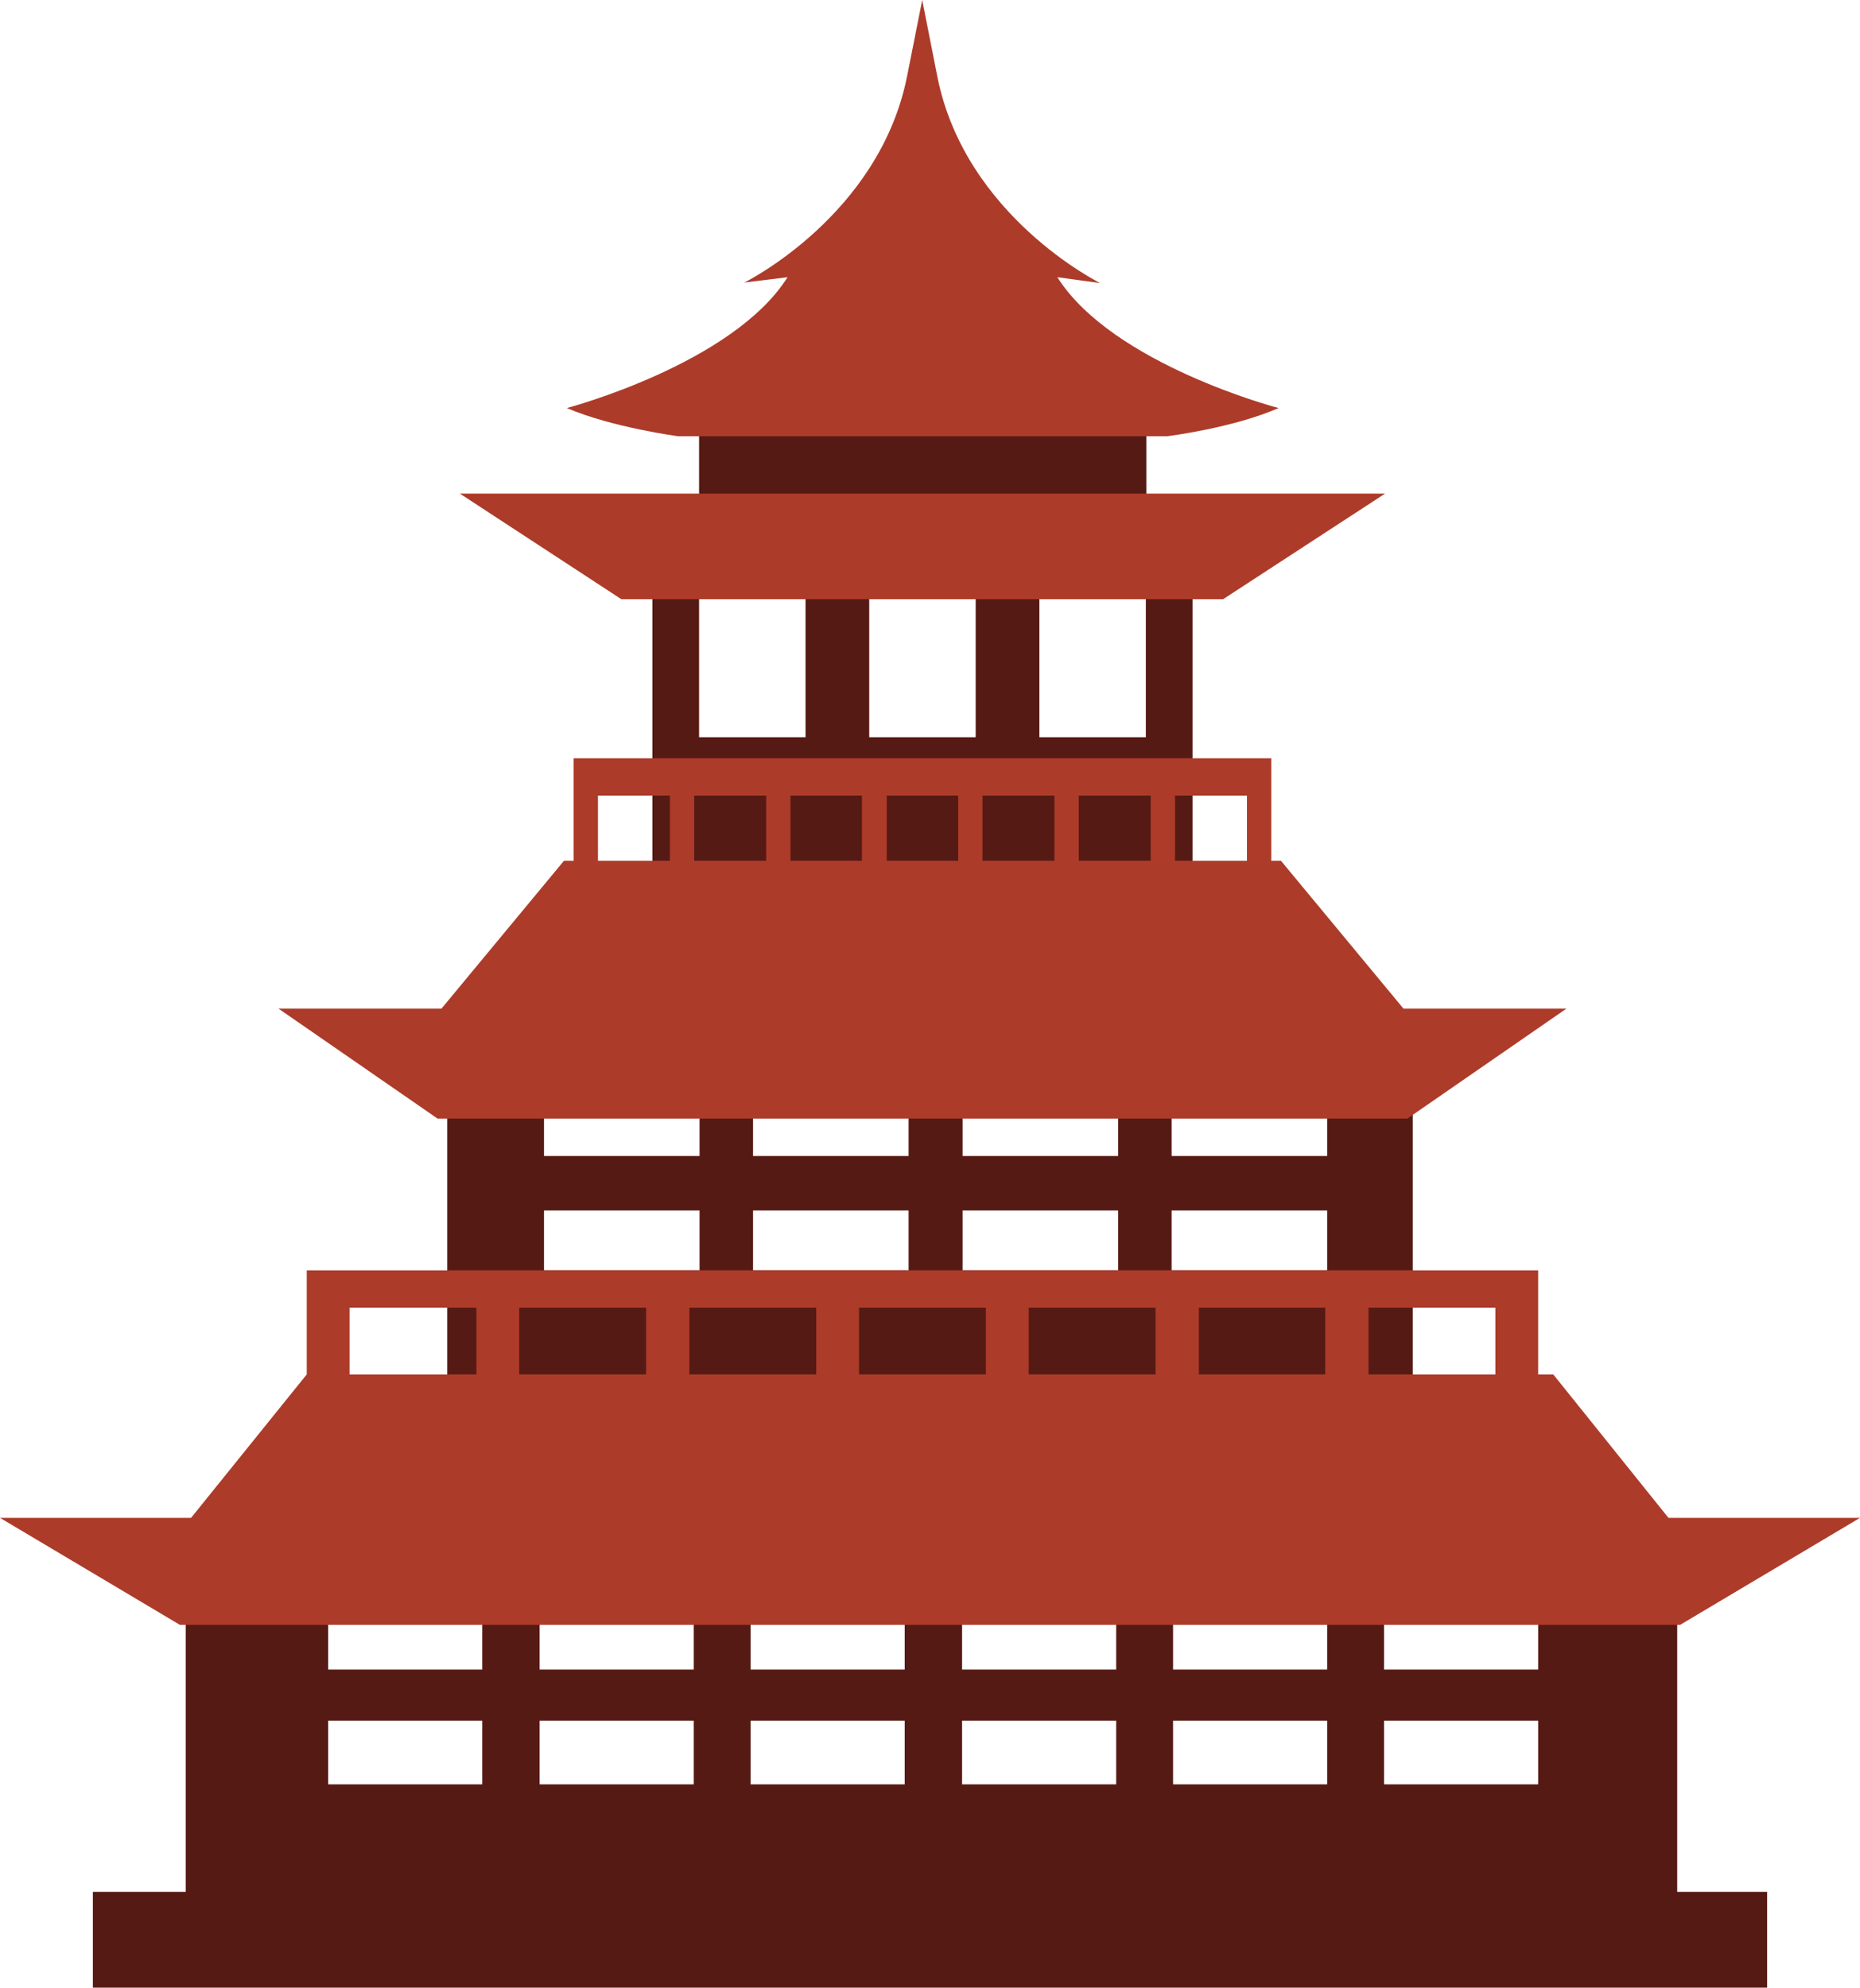
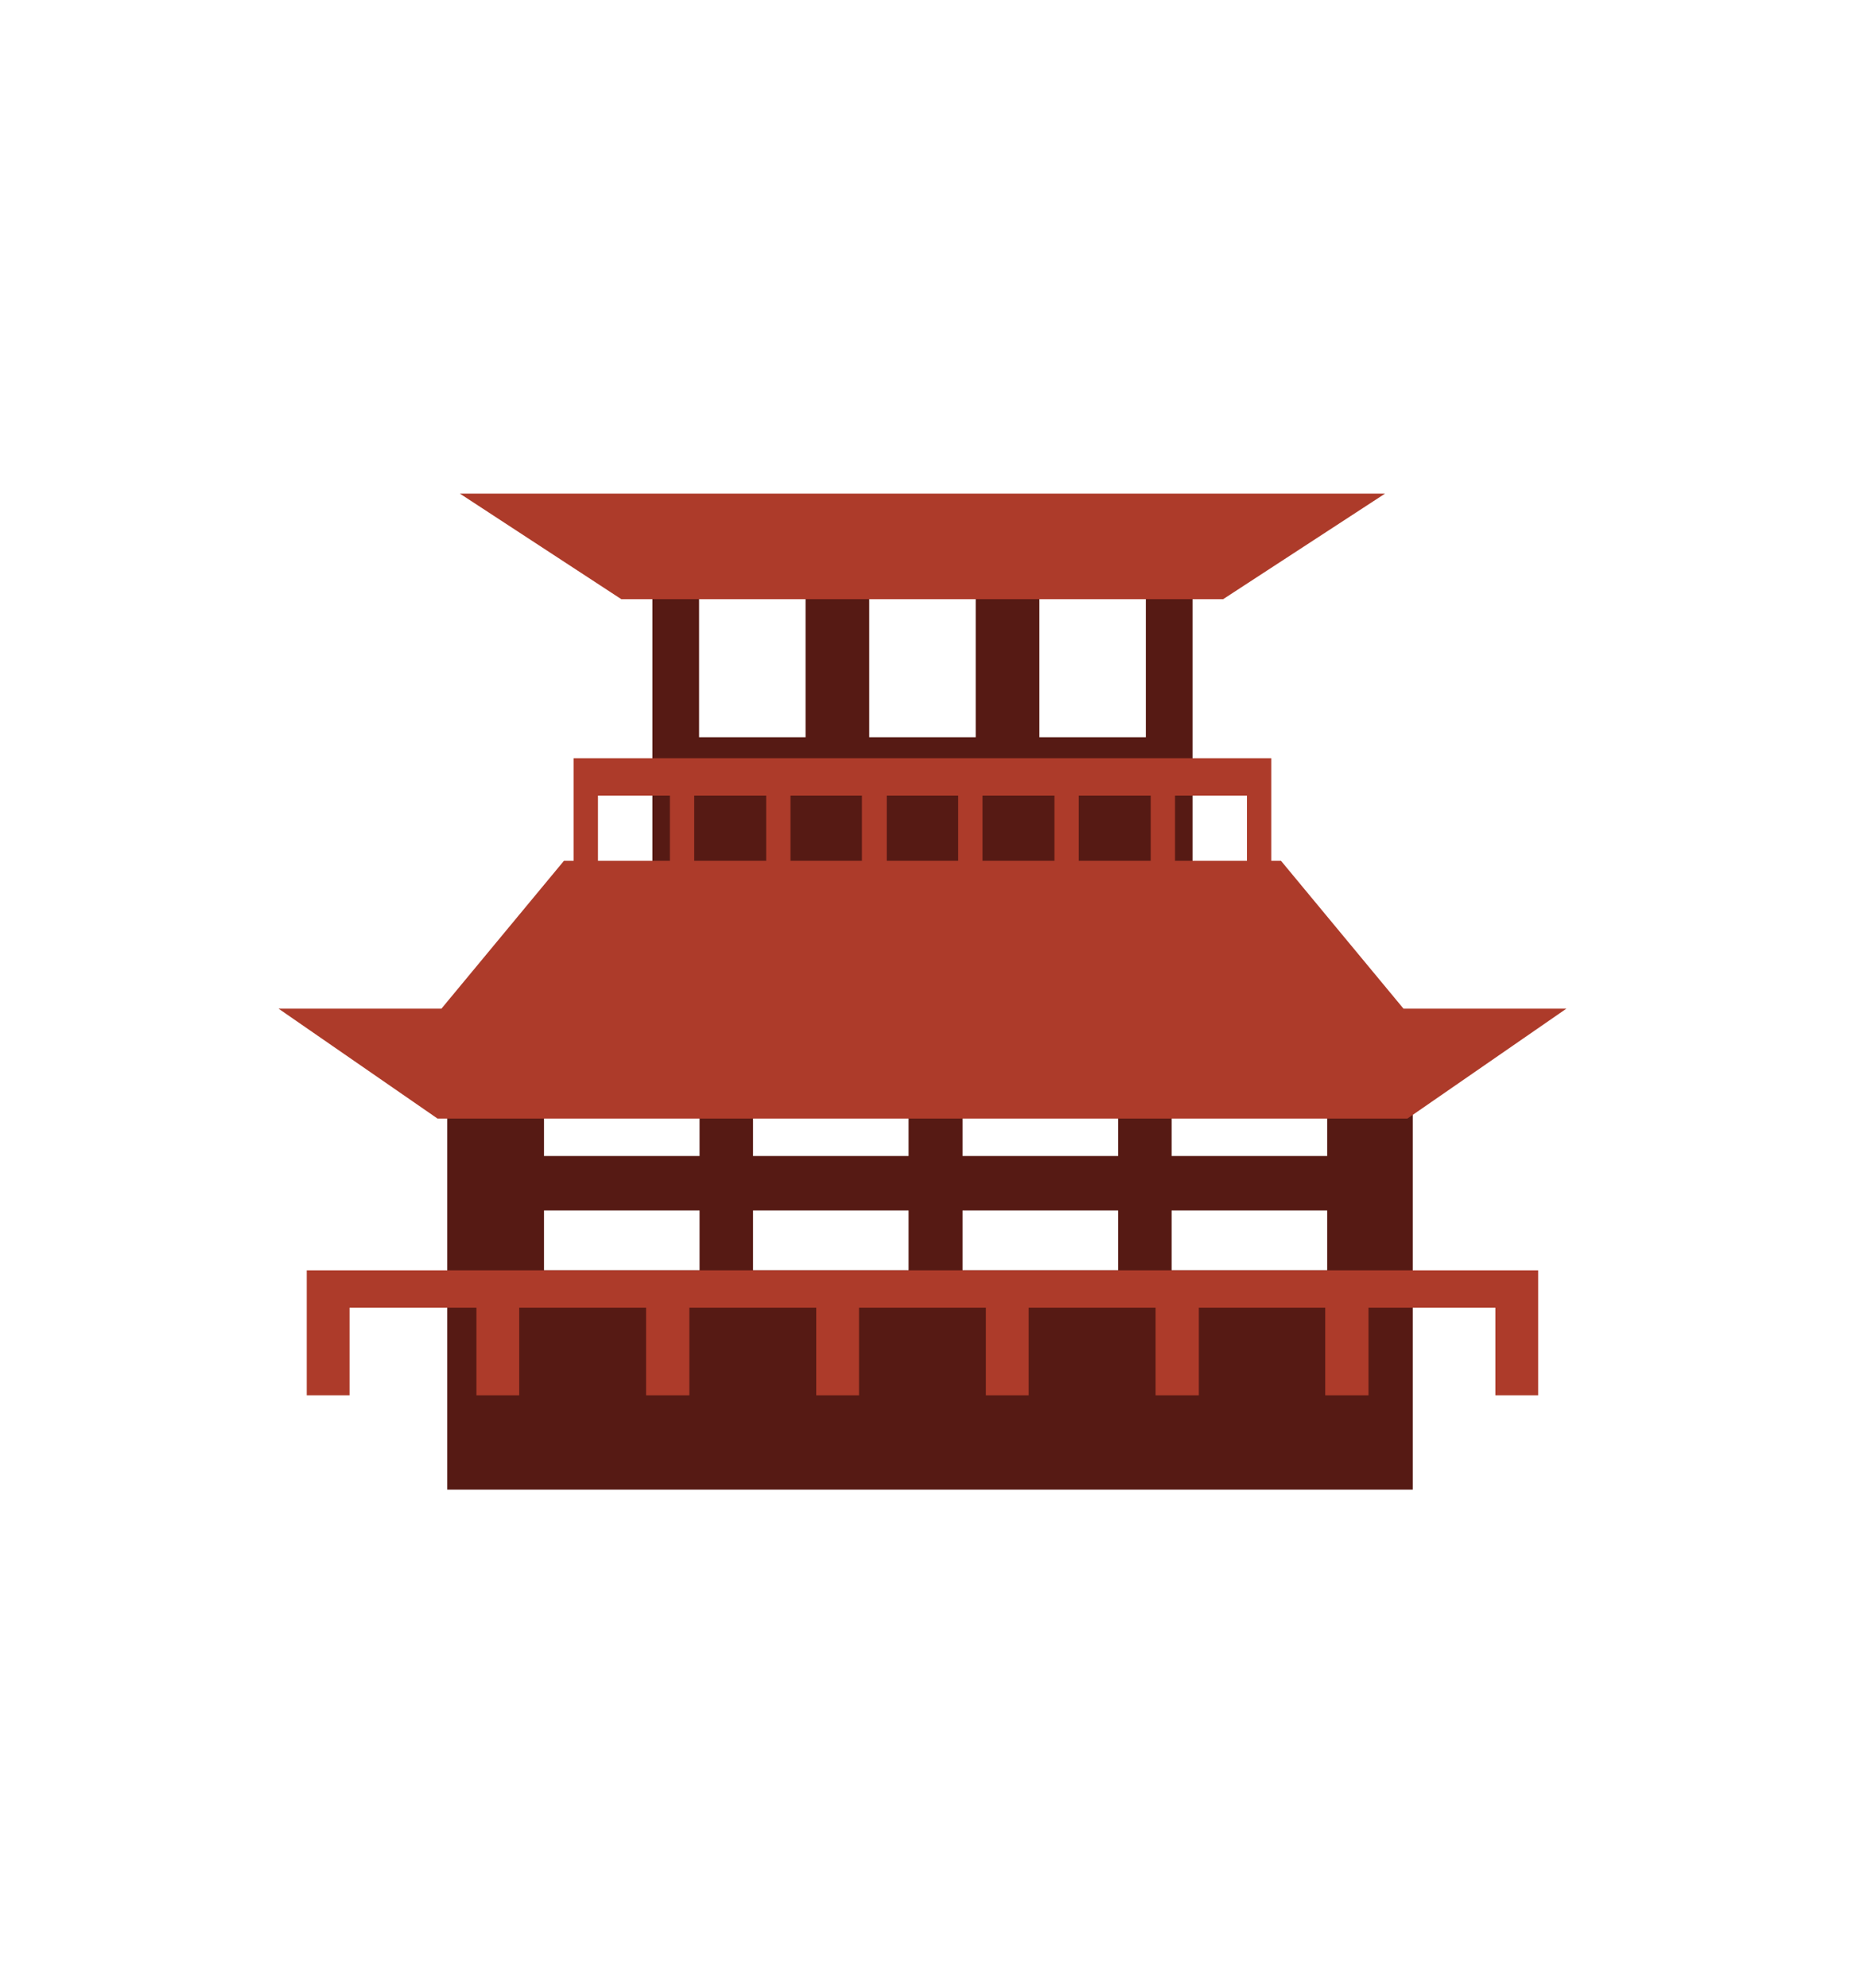
<svg xmlns="http://www.w3.org/2000/svg" version="1.1" id="Calque_1" x="0px" y="0px" viewBox="0 0 382.6 408.7" style="enable-background:new 0 0 382.6 408.7;" xml:space="preserve">
  <style type="text/css">
	.st0{fill:#561A14;}
	.st1{fill:#AD3B2A;}
</style>
  <g>
-     <path class="st0" d="M38.2,315.6v81H345v-81H38.2z M99.2,366.9H67.5v-13.1h31.7V366.9z M99.2,343.3H67.5v-13.1h31.7V343.3z    M142.7,366.9h-31.7v-13.1h31.7V366.9z M142.7,343.3h-31.7v-13.1h31.7V343.3z M186.1,366.9h-31.7v-13.1h31.7V366.9z M186.1,343.3   h-31.7v-13.1h31.7V343.3z M229.6,366.9h-31.7v-13.1h31.7V366.9z M229.6,343.3h-31.7v-13.1h31.7V343.3z M273,366.9h-31.7v-13.1H273   V366.9z M273,343.3h-31.7v-13.1H273V343.3z M316.4,366.9h-31.7v-13.1h31.7V366.9z M316.4,343.3h-31.7v-13.1h31.7V343.3z" />
    <path class="st0" d="M92,216.1v90.2h198.6v-90.2H92z M143.9,261.2h-32v-12.3h32V261.2z M143.9,237.7h-32v-12.3h32V237.7z    M186.9,261.2h-32v-12.3h32V261.2z M186.9,237.7h-32v-12.3h32V237.7z M230,261.2h-32v-12.3h32V261.2z M230,237.7h-32v-12.3h32   V237.7z M273,261.2h-32v-12.3h32V261.2z M273,237.7h-32v-12.3h32V237.7z" />
-     <rect x="143.8" y="83" class="st0" width="92" height="30.1" />
-     <path class="st1" d="M217.5,57l8.8,1.2c0,0-27.8-13.7-33.5-42.5C189.7,0,189.7,0,189.7,0s0,0-3.1,15.6   c-5.7,28.8-33.5,42.5-33.5,42.5L162,57c-11.3,17.9-45.4,26.9-45.4,26.9c9.3,4,22.9,5.8,22.9,5.8h50.3h50.3c0,0,13.6-1.7,22.9-5.8   C262.9,83.9,228.8,74.9,217.5,57z" />
    <polygon class="st0" points="235.7,120.3 235.7,151.6 213.8,151.6 213.8,120.3 200.7,120.3 200.7,151.6 178.8,151.6 178.8,120.3    165.7,120.3 165.7,151.6 143.8,151.6 143.8,120.3 134.2,120.3 134.2,192.1 245.3,192.1 245.3,120.3  " />
    <polygon class="st1" points="189.7,101.5 94.6,101.5 127.8,123.2 189.7,123.2 251.6,123.2 284.9,101.5  " />
    <polygon class="st1" points="288.7,207.4 263.5,177 189.7,177 116,177 90.8,207.4 57.3,207.4 90,230 189.7,230 289.5,230    322.2,207.4  " />
    <polygon class="st1" points="256.5,155.9 241.7,155.9 236.7,155.9 221.9,155.9 216.9,155.9 202.1,155.9 197.1,155.9 182.4,155.9    177.3,155.9 162.6,155.9 157.6,155.9 142.8,155.9 137.8,155.9 123,155.9 118,155.9 118,163.6 118,181.6 123,181.6 123,163.6    137.8,163.6 137.8,181.6 142.8,181.6 142.8,163.6 157.6,163.6 157.6,181.6 162.6,181.6 162.6,163.6 177.3,163.6 177.3,181.6    182.4,181.6 182.4,163.6 197.1,163.6 197.1,181.6 202.1,181.6 202.1,163.6 216.9,163.6 216.9,181.6 221.9,181.6 221.9,163.6    236.7,163.6 236.7,181.6 241.7,181.6 241.7,163.6 256.5,163.6 256.5,181.6 261.5,181.6 261.5,163.6 261.5,155.9  " />
    <polygon class="st1" points="307.6,261.2 281.5,261.2 272.6,261.2 246.6,261.2 237.7,261.2 211.6,261.2 202.8,261.2 176.7,261.2    167.9,261.2 141.8,261.2 132.9,261.2 106.8,261.2 98,261.2 71.9,261.2 63.1,261.2 63.1,268.9 63.1,286.9 71.9,286.9 71.9,268.9    98,268.9 98,286.9 106.8,286.9 106.8,268.9 132.9,268.9 132.9,286.9 141.8,286.9 141.8,268.9 167.9,268.9 167.9,286.9 176.7,286.9    176.7,268.9 202.8,268.9 202.8,286.9 211.6,286.9 211.6,268.9 237.7,268.9 237.7,286.9 246.6,286.9 246.6,268.9 272.6,268.9    272.6,286.9 281.5,286.9 281.5,268.9 307.6,268.9 307.6,286.9 316.4,286.9 316.4,268.9 316.4,261.2  " />
-     <polygon class="st1" points="343.2,312.1 319.5,282.6 191.3,282.6 63.1,282.6 39.3,312.1 0,312.1 37,334.1 191.3,334.1    345.6,334.1 382.6,312.1  " />
-     <rect x="19.1" y="389" class="st0" width="344.4" height="19.7" />
  </g>
</svg>